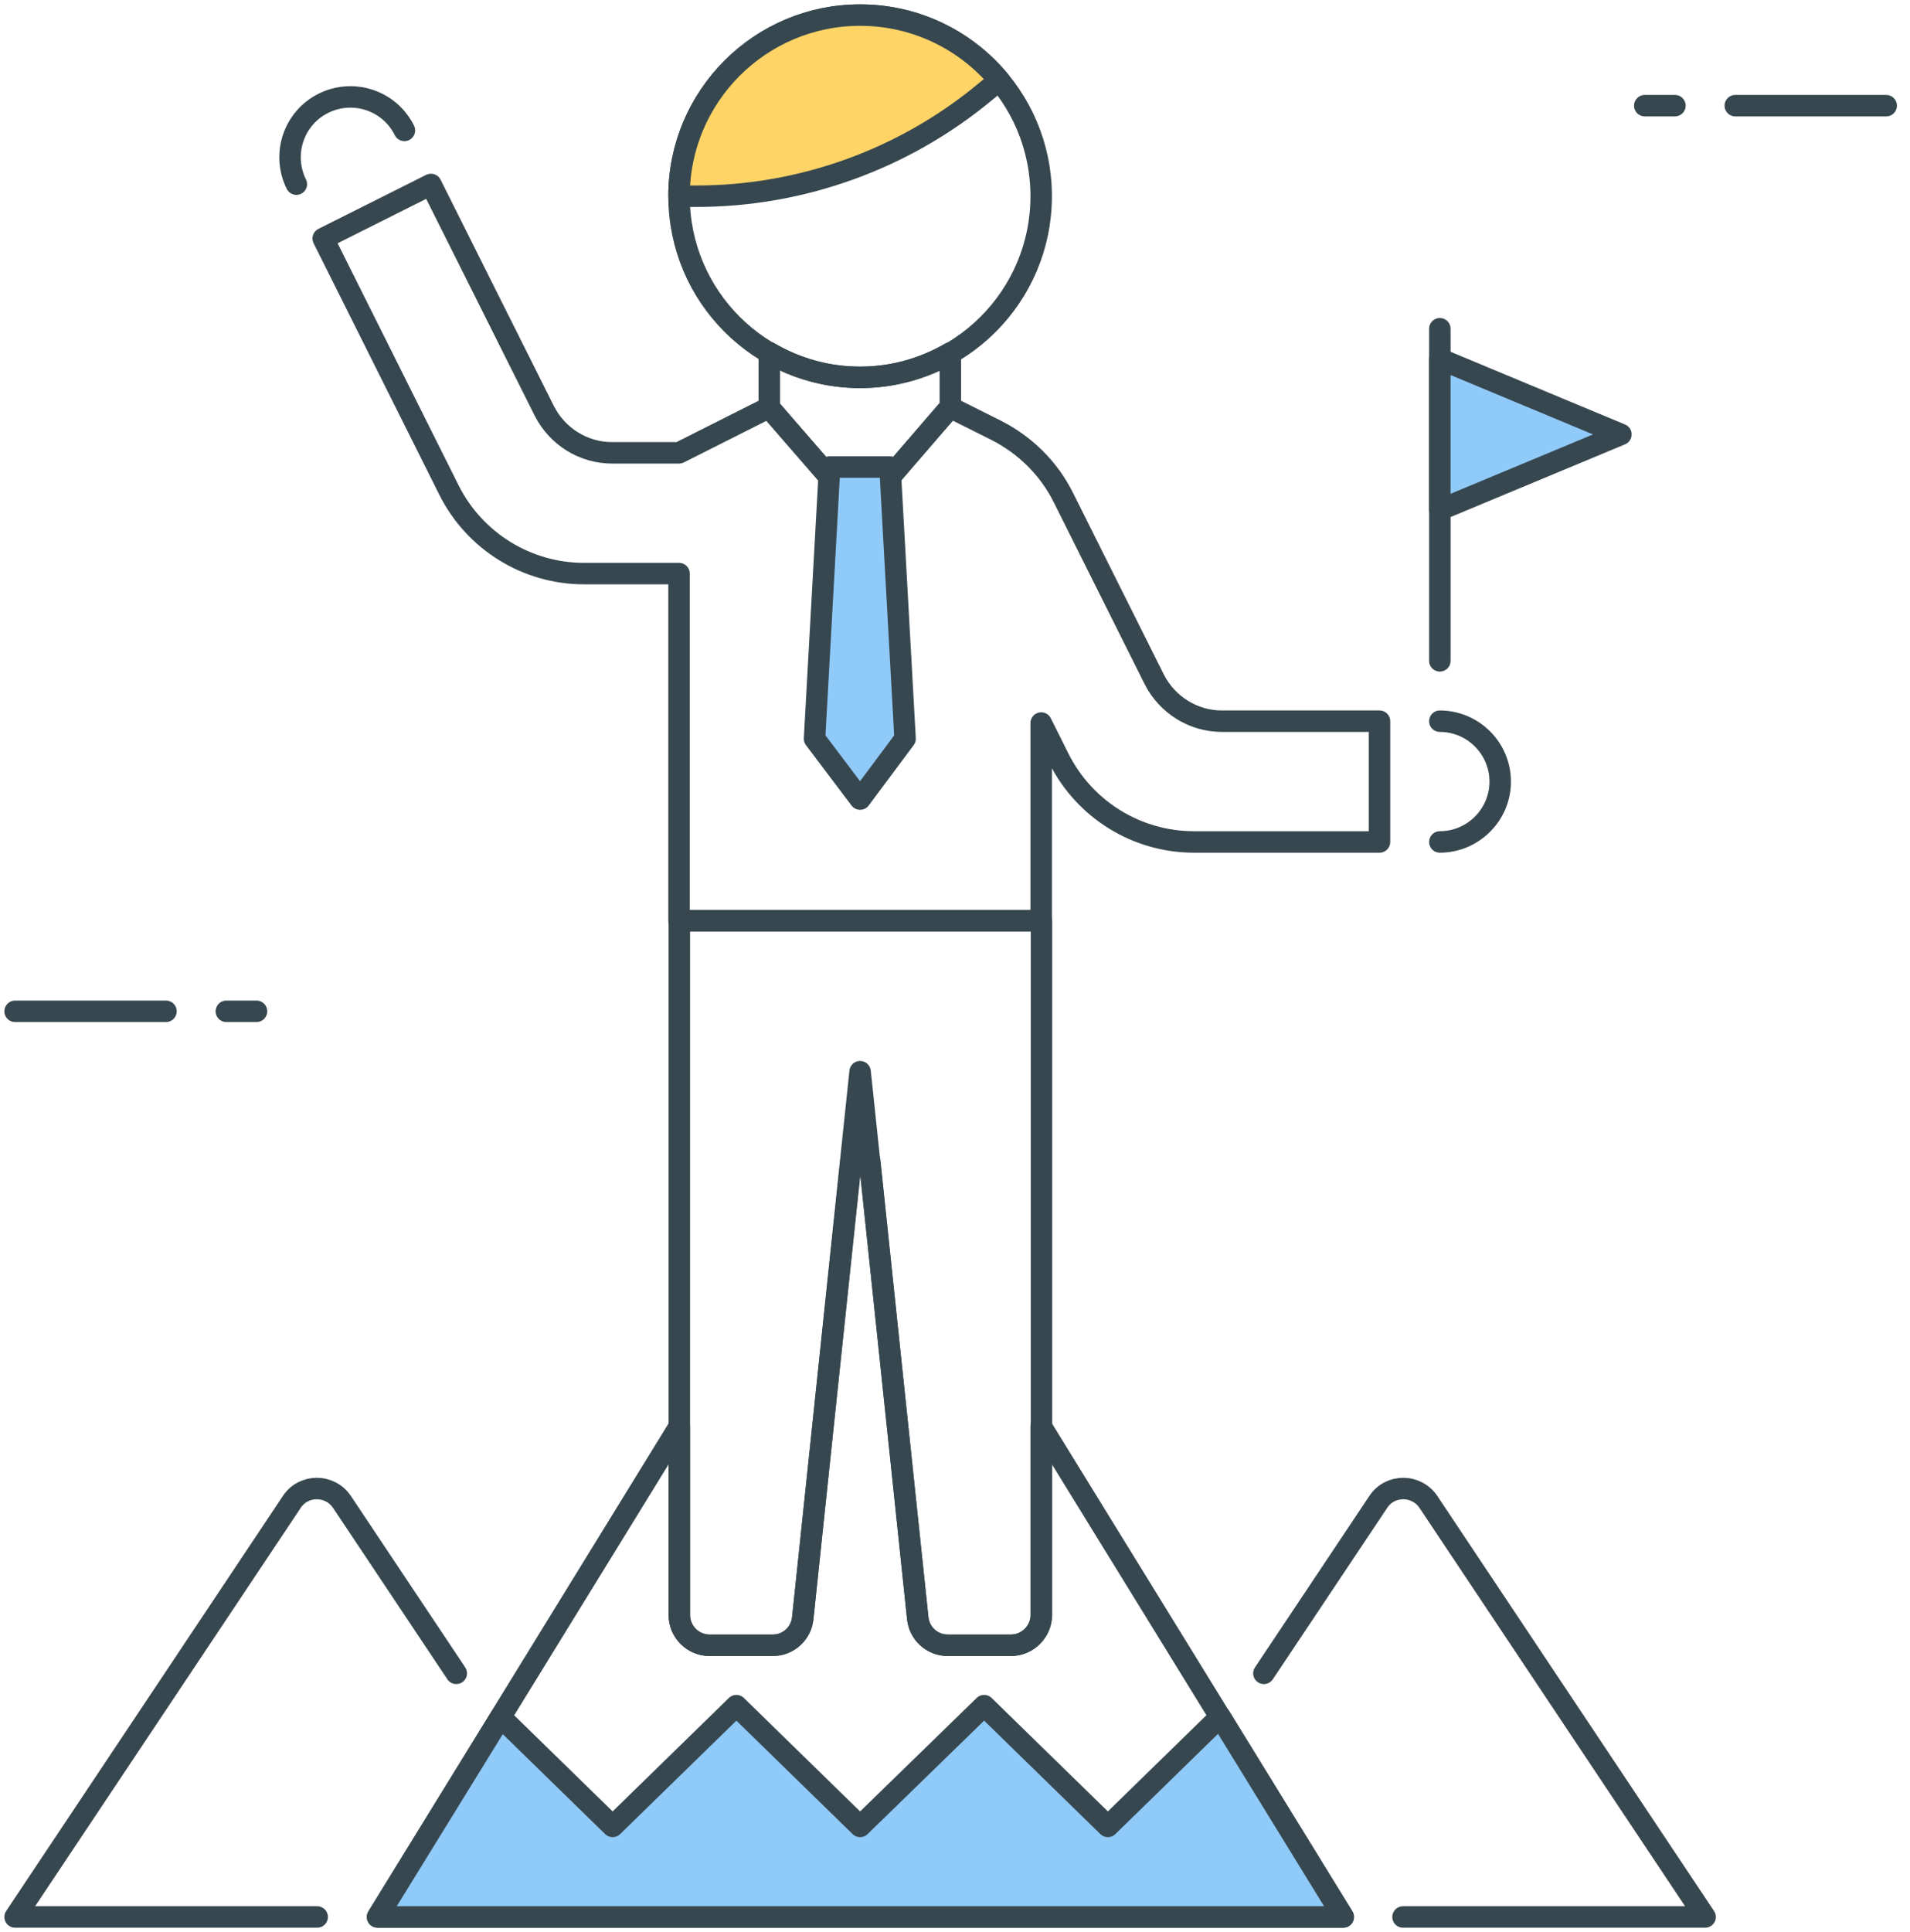
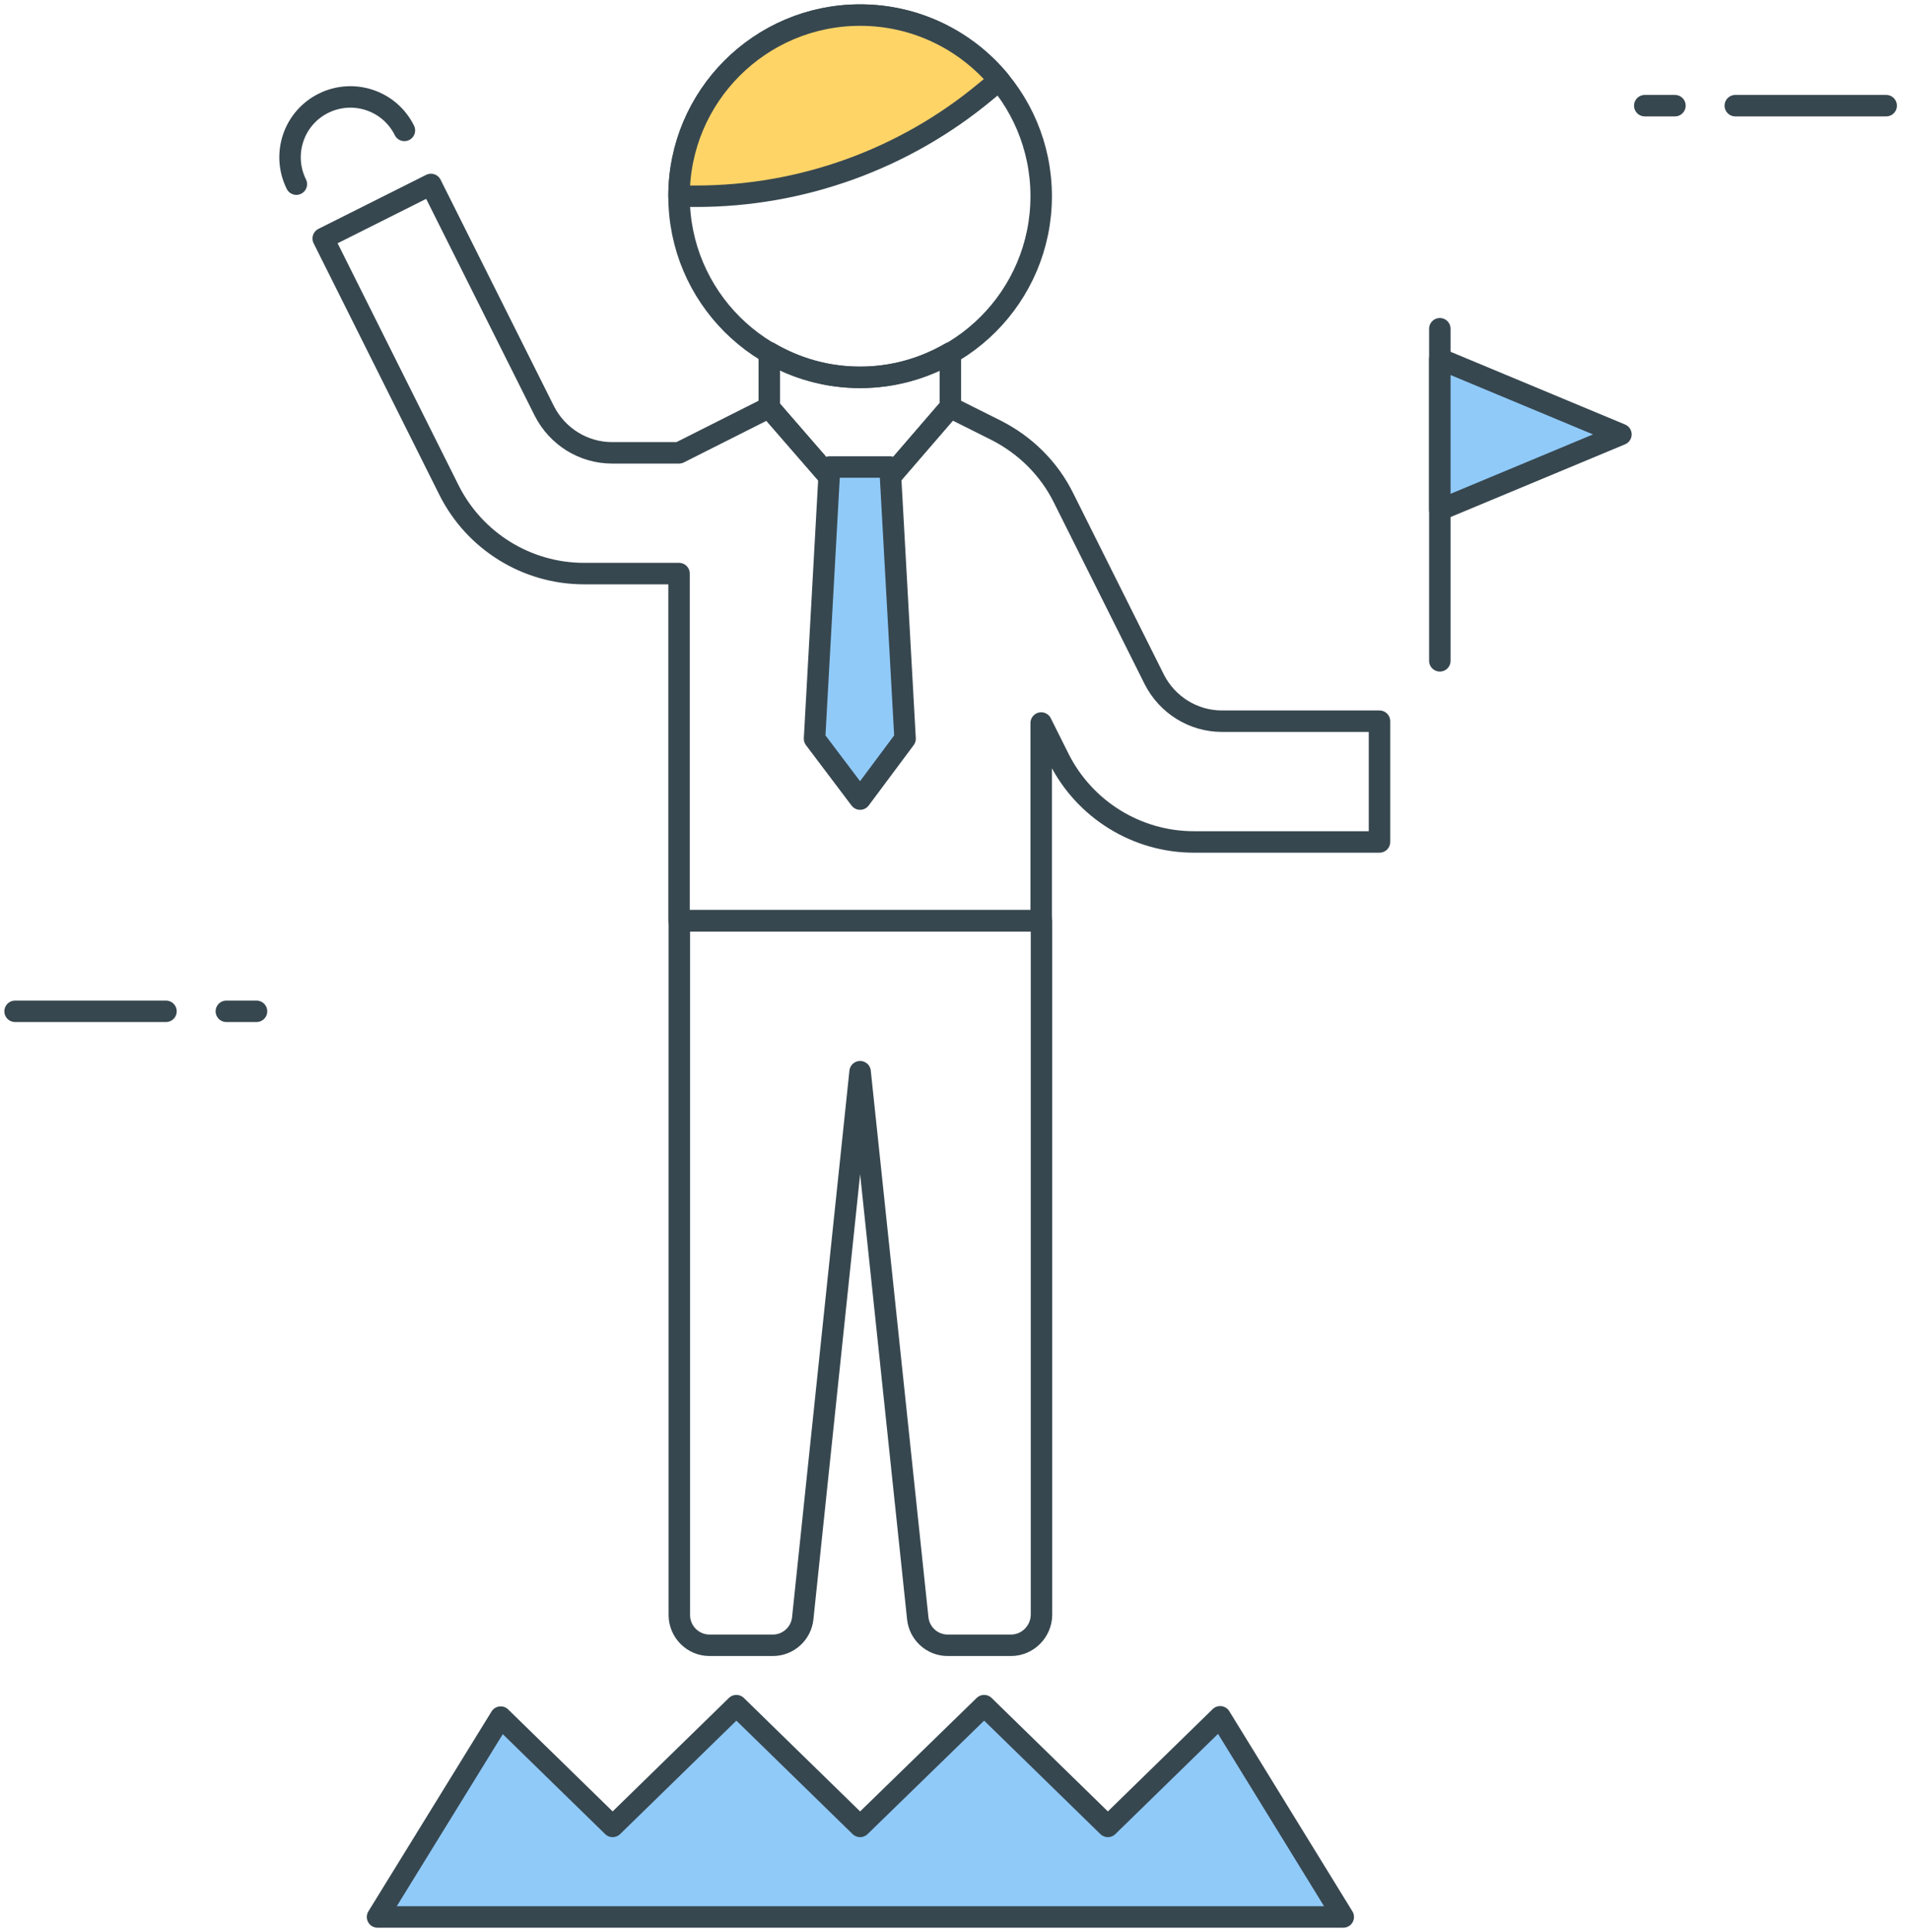
<svg xmlns="http://www.w3.org/2000/svg" width="89" height="90" viewBox="0 0 89 90" fill="none">
  <g clip-path="url(#clip0)">
    <path d="M0.703 47.109H7.734" stroke="#37474F" stroke-miterlimit="10" stroke-linecap="round" stroke-linejoin="round" />
    <path d="M10.547 47.109H11.953" stroke="#37474F" stroke-miterlimit="10" stroke-linecap="round" stroke-linejoin="round" />
    <path d="M87.891 4.922H80.859" stroke="#37474F" stroke-miterlimit="10" stroke-linecap="round" stroke-linejoin="round" />
    <path d="M78.047 4.922H76.641" stroke="#37474F" stroke-miterlimit="10" stroke-linecap="round" stroke-linejoin="round" />
    <path d="M40.078 17.578C44.738 17.578 48.516 13.8 48.516 9.141C48.516 4.481 44.738 0.703 40.078 0.703C35.418 0.703 31.641 4.481 31.641 9.141C31.641 13.8 35.418 17.578 40.078 17.578Z" stroke="#37474F" stroke-miterlimit="10" stroke-linecap="round" stroke-linejoin="round" />
    <path d="M45.928 4.261L46.561 3.741C45.014 1.884 42.68 0.703 40.078 0.703C35.423 0.703 31.641 4.486 31.641 9.141H32.442C37.364 9.141 42.145 7.411 45.928 4.261Z" fill="#FFD467" stroke="#37474F" stroke-miterlimit="10" stroke-linecap="round" stroke-linejoin="round" />
    <path d="M40.078 17.578C38.531 17.578 37.097 17.156 35.846 16.425V18.984L40.064 23.85L44.283 18.97V16.439C43.045 17.156 41.611 17.578 40.078 17.578Z" stroke="#37474F" stroke-miterlimit="10" stroke-linecap="round" stroke-linejoin="round" />
    <path d="M56.939 33.595C55.603 33.595 54.394 32.836 53.789 31.655L49.556 23.189C48.881 21.825 47.77 20.728 46.406 20.039L44.269 18.97L40.064 23.85L35.831 18.984L31.641 21.094H28.519C27.183 21.094 25.974 20.334 25.369 19.153L20.081 8.592L15.061 11.109L20.925 22.837C22.12 25.214 24.553 26.719 27.211 26.719H31.641V42.891H48.516V33.68L49.345 35.339C50.541 37.716 52.974 39.22 55.631 39.22H64.28V33.595H56.939Z" stroke="#37474F" stroke-miterlimit="10" stroke-linecap="round" stroke-linejoin="round" />
    <path d="M47.109 76.641H44.156C43.439 76.641 42.834 76.092 42.764 75.375L40.078 49.922L37.406 75.375C37.336 76.092 36.731 76.641 36.014 76.641H33.061C32.288 76.641 31.655 76.008 31.655 75.234V42.891H48.53V75.234C48.516 76.008 47.883 76.641 47.109 76.641Z" stroke="#37474F" stroke-miterlimit="10" stroke-linecap="round" stroke-linejoin="round" />
    <path d="M42.174 34.411L40.078 37.223L37.955 34.411L38.658 21.755H41.471L42.174 34.411Z" fill="#90CAF9" stroke="#37474F" stroke-miterlimit="10" stroke-linecap="round" stroke-linejoin="round" />
-     <path d="M67.092 33.595C68.639 33.595 69.905 34.861 69.905 36.408C69.905 37.955 68.639 39.22 67.092 39.22" stroke="#37474F" stroke-miterlimit="10" stroke-linecap="round" stroke-linejoin="round" />
    <path d="M13.809 8.578C13.12 7.186 13.683 5.498 15.075 4.809C16.467 4.12 18.155 4.683 18.844 6.075" stroke="#37474F" stroke-miterlimit="10" stroke-linecap="round" stroke-linejoin="round" />
    <path d="M67.092 30.783V15.314" stroke="#37474F" stroke-miterlimit="10" stroke-linecap="round" stroke-linejoin="round" />
    <path d="M67.092 23.752V16.72L75.53 20.236L67.092 23.752Z" fill="#90CAF9" stroke="#37474F" stroke-miterlimit="10" stroke-linecap="round" stroke-linejoin="round" />
-     <path d="M48.516 66.445V75.234C48.516 76.008 47.883 76.641 47.109 76.641H44.156C43.439 76.641 42.834 76.092 42.764 75.375L40.528 54.084C40.247 53.986 39.938 53.986 39.656 54.084L37.406 75.375C37.336 76.092 36.731 76.641 36.014 76.641H33.061C32.288 76.641 31.655 76.008 31.655 75.234V66.445L17.592 89.297H62.592L48.516 66.445Z" stroke="#37474F" stroke-miterlimit="10" stroke-linecap="round" stroke-linejoin="round" />
-     <path d="M21.262 77.948L15.933 69.961C15.37 69.131 14.147 69.131 13.598 69.961L0.703 89.297H14.78" stroke="#37474F" stroke-miterlimit="10" stroke-linecap="round" stroke-linejoin="round" />
-     <path d="M65.377 89.297H79.453L66.558 69.961C65.995 69.131 64.772 69.131 64.224 69.961L58.894 77.948" stroke="#37474F" stroke-miterlimit="10" stroke-linecap="round" stroke-linejoin="round" />
    <path d="M62.592 89.297L56.855 79.973L51.623 85.078L45.858 79.453L40.078 85.078L34.313 79.453L28.547 85.078L23.33 79.987L17.592 89.297H62.592Z" fill="#90CAF9" stroke="#37474F" stroke-miterlimit="10" stroke-linecap="round" stroke-linejoin="round" />
  </g>
  <defs>
    <clipPath id="clip0">
      <rect width="88.594" height="90" fill="white" />
    </clipPath>
  </defs>
</svg>